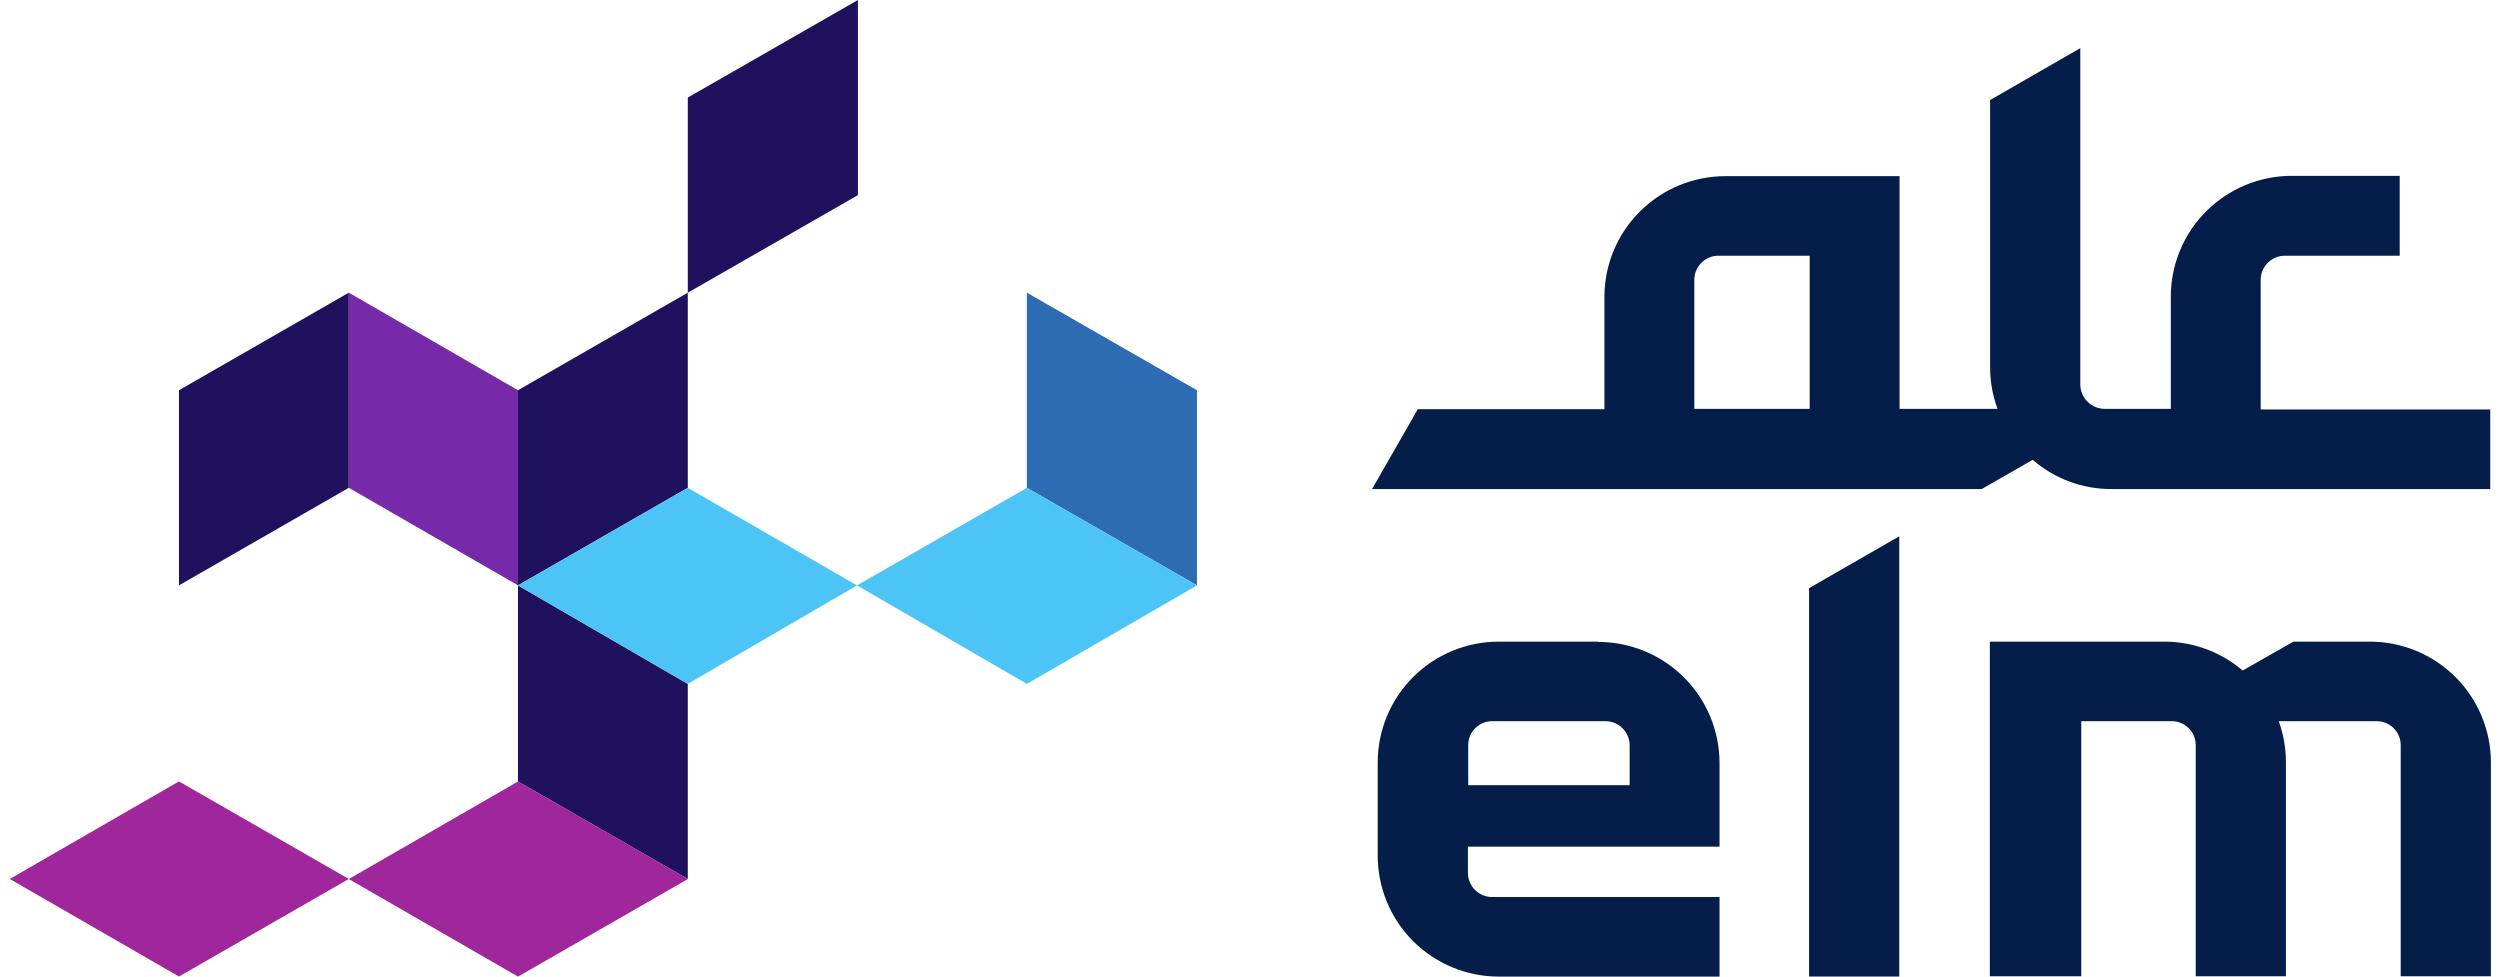
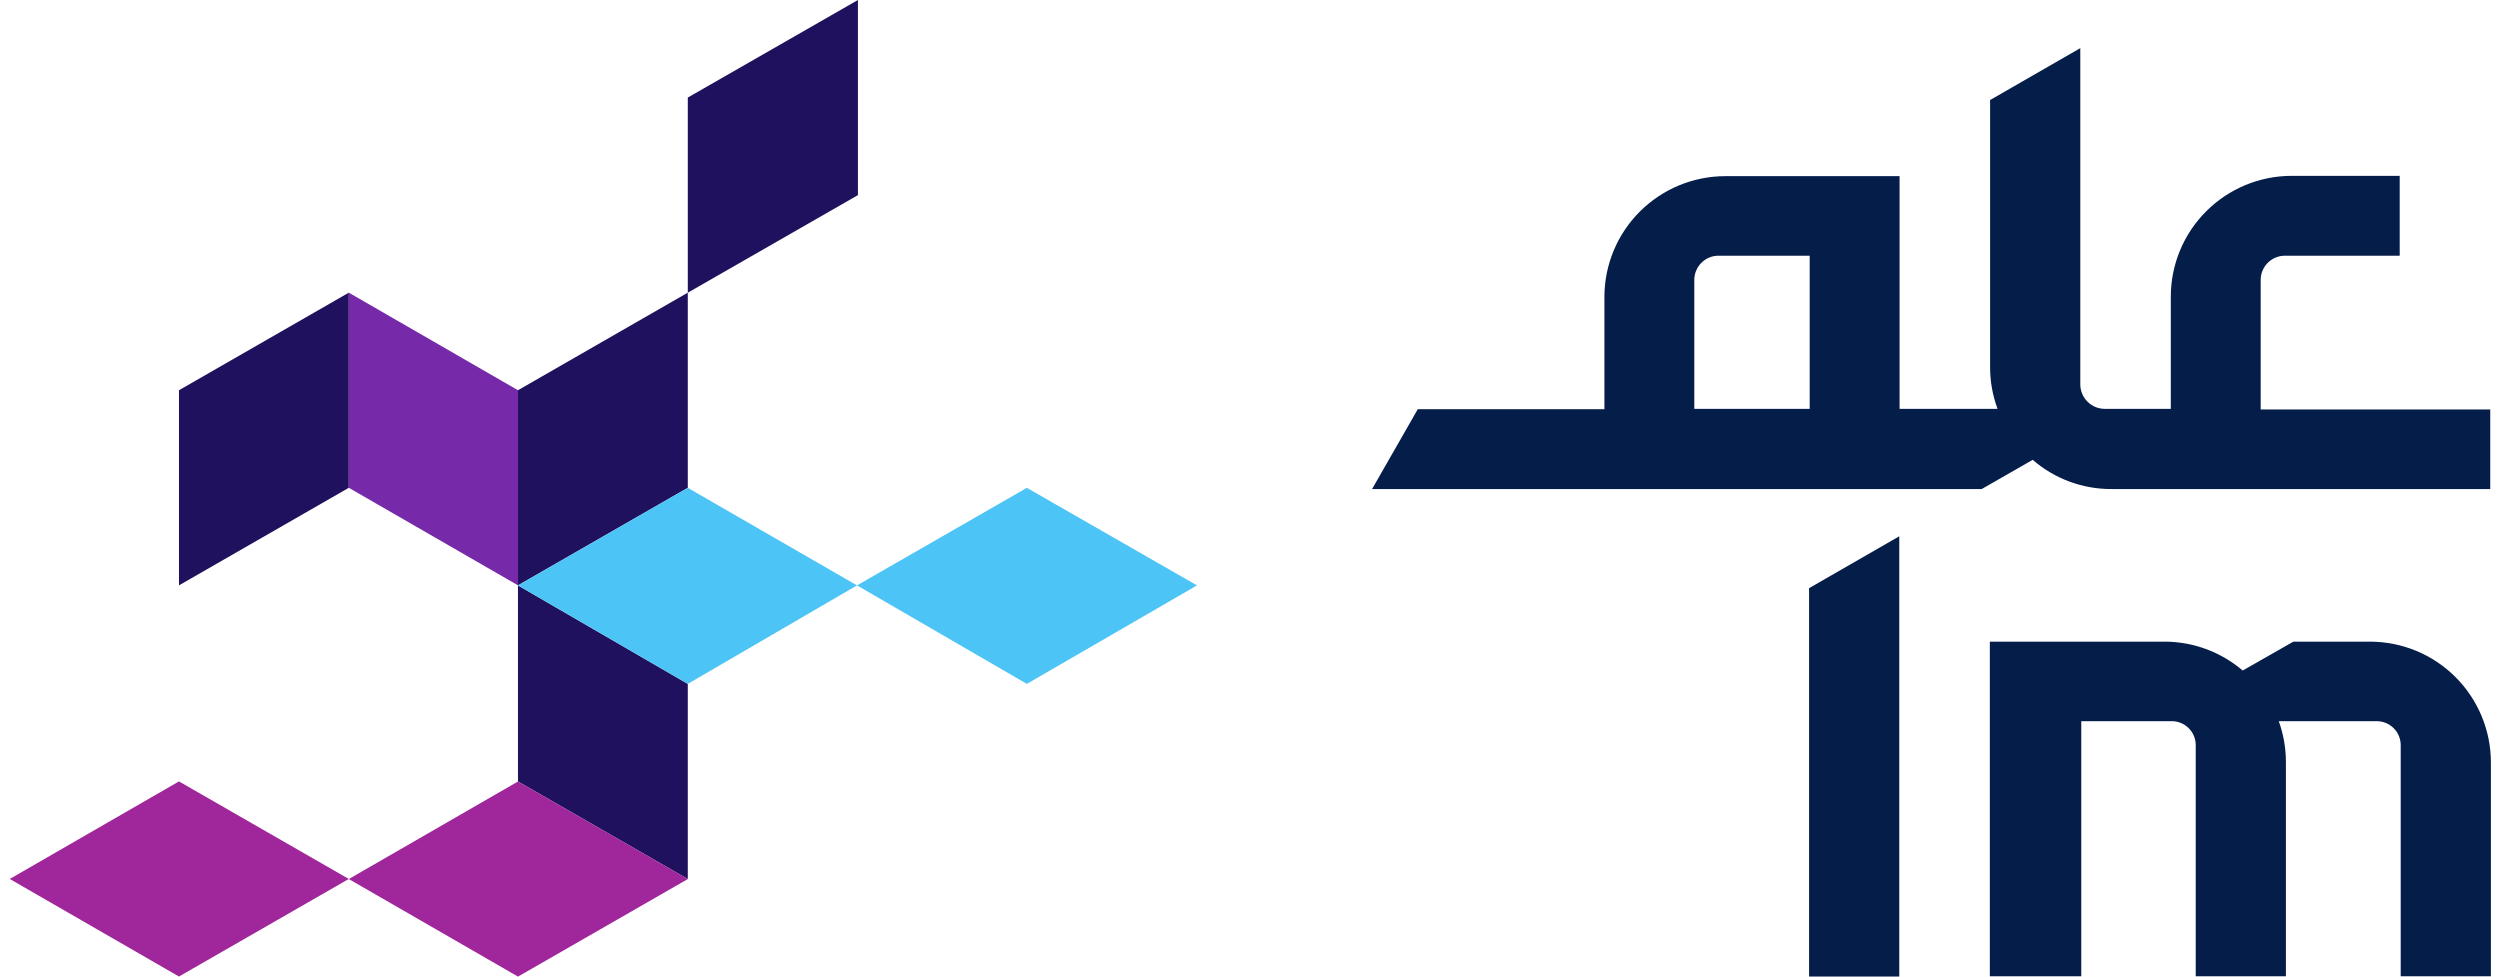
<svg xmlns="http://www.w3.org/2000/svg" width="128" height="50" viewBox="0 0 128 50" fill="none">
  <g clip-path="url(#clip0_793_2056)">
    <path d="M92.625 49.999H97.243V27.457L92.625 30.114V49.999Z" fill="#051D49" />
-     <path d="M81.814 32.852H76.734C75.091 32.852 73.515 33.504 72.353 34.664C71.192 35.825 70.539 37.399 70.539 39.04V43.812C70.539 45.454 71.192 47.028 72.353 48.188C73.515 49.349 75.091 50.001 76.734 50.001H88.04V45.928H76.399C76.07 45.928 75.754 45.797 75.521 45.565C75.288 45.332 75.157 45.017 75.157 44.687V43.351H88.04V39.056C88.036 37.413 87.38 35.839 86.216 34.679C85.051 33.519 83.474 32.867 81.83 32.867M83.422 40.201H75.173V38.165C75.171 38.001 75.202 37.839 75.263 37.688C75.325 37.536 75.416 37.398 75.532 37.283C75.648 37.167 75.786 37.076 75.937 37.014C76.089 36.953 76.252 36.922 76.415 36.924H82.18C82.344 36.922 82.508 36.953 82.66 37.014C82.813 37.075 82.952 37.166 83.069 37.282C83.186 37.397 83.279 37.535 83.342 37.686C83.406 37.838 83.438 38.001 83.438 38.165V40.185L83.422 40.201Z" fill="#051D49" />
    <path d="M121.275 32.852H117.421L114.826 34.331C113.699 33.368 112.263 32.843 110.781 32.852H101.879V49.985H106.561V36.924H111.179C111.343 36.922 111.505 36.953 111.657 37.014C111.809 37.076 111.946 37.167 112.062 37.283C112.178 37.398 112.269 37.536 112.331 37.688C112.393 37.839 112.423 38.002 112.421 38.165V49.985H117.039V39.04C117.041 38.319 116.917 37.603 116.673 36.924H121.673C121.837 36.922 122 36.953 122.151 37.014C122.303 37.076 122.441 37.167 122.556 37.283C122.672 37.398 122.764 37.536 122.825 37.688C122.887 37.839 122.918 38.002 122.916 38.165V49.985H127.534V39.04C127.534 37.399 126.881 35.825 125.719 34.664C124.558 33.504 122.982 32.852 121.339 32.852" fill="#051D49" />
    <path d="M115.747 20.95V14.332C115.747 14.003 115.878 13.688 116.111 13.455C116.344 13.222 116.66 13.092 116.989 13.092H122.865V9.003H117.339C115.697 9.003 114.121 9.655 112.959 10.816C111.797 11.976 111.145 13.55 111.145 15.191V20.934H107.753C107.422 20.93 107.106 20.796 106.874 20.561C106.641 20.326 106.511 20.008 106.511 19.678V2.465L101.893 5.122V18.819C101.895 19.541 102.024 20.257 102.275 20.934H97.258V9.019H88.341C86.698 9.019 85.122 9.671 83.96 10.832C82.798 11.992 82.146 13.566 82.146 15.207V20.95H72.591L70.25 25.039H101.463L104.074 23.543C105.196 24.516 106.634 25.048 108.119 25.039H127.5V20.966H115.747V20.95ZM86.748 20.95V14.332C86.748 14.168 86.781 14.005 86.844 13.854C86.907 13.702 87 13.565 87.118 13.449C87.234 13.334 87.373 13.243 87.526 13.181C87.678 13.12 87.842 13.089 88.006 13.092H92.656V20.934H86.748V20.95Z" fill="#051D49" />
    <path d="M26.52 40.011V29.973L35.215 35.016V45.006L26.52 40.011Z" fill="#20115E" />
    <path d="M26.52 19.98L35.215 14.984V24.975L26.52 29.97V19.98Z" fill="#20115E" />
    <path d="M43.926 9.99L35.215 14.986V4.995L43.926 0V9.99Z" fill="#20115E" />
    <path d="M9.164 19.98L17.859 14.984V24.975L9.164 29.97V19.98Z" fill="#20115E" />
    <path d="M17.859 24.975V14.984L26.522 19.98V29.97L17.859 24.975Z" fill="#7629A9" />
-     <path d="M52.574 24.975V14.984L61.285 19.98V29.97L52.574 24.975Z" fill="#2D6CB2" />
    <path d="M0.5 45.003L9.163 40.008L17.858 45.003L9.163 49.998L0.5 45.003Z" fill="#A0269B" />
    <path d="M17.859 45.007L26.522 40.012L35.217 45.007L26.522 50.002L17.859 45.007Z" fill="#A0269B" />
    <path d="M26.52 29.972L35.215 24.977L43.877 29.972L35.215 35.015L26.52 29.972Z" fill="#4DC4F6" />
    <path d="M43.879 29.972L52.574 24.977L61.285 29.972L52.574 35.015L43.879 29.972Z" fill="#4DC4F6" />
  </g>
  <defs>
    <clipPath id="clip0_793_2056">
      <rect width="127" height="50" fill="white" transform="translate(0.5)" />
    </clipPath>
  </defs>
</svg>